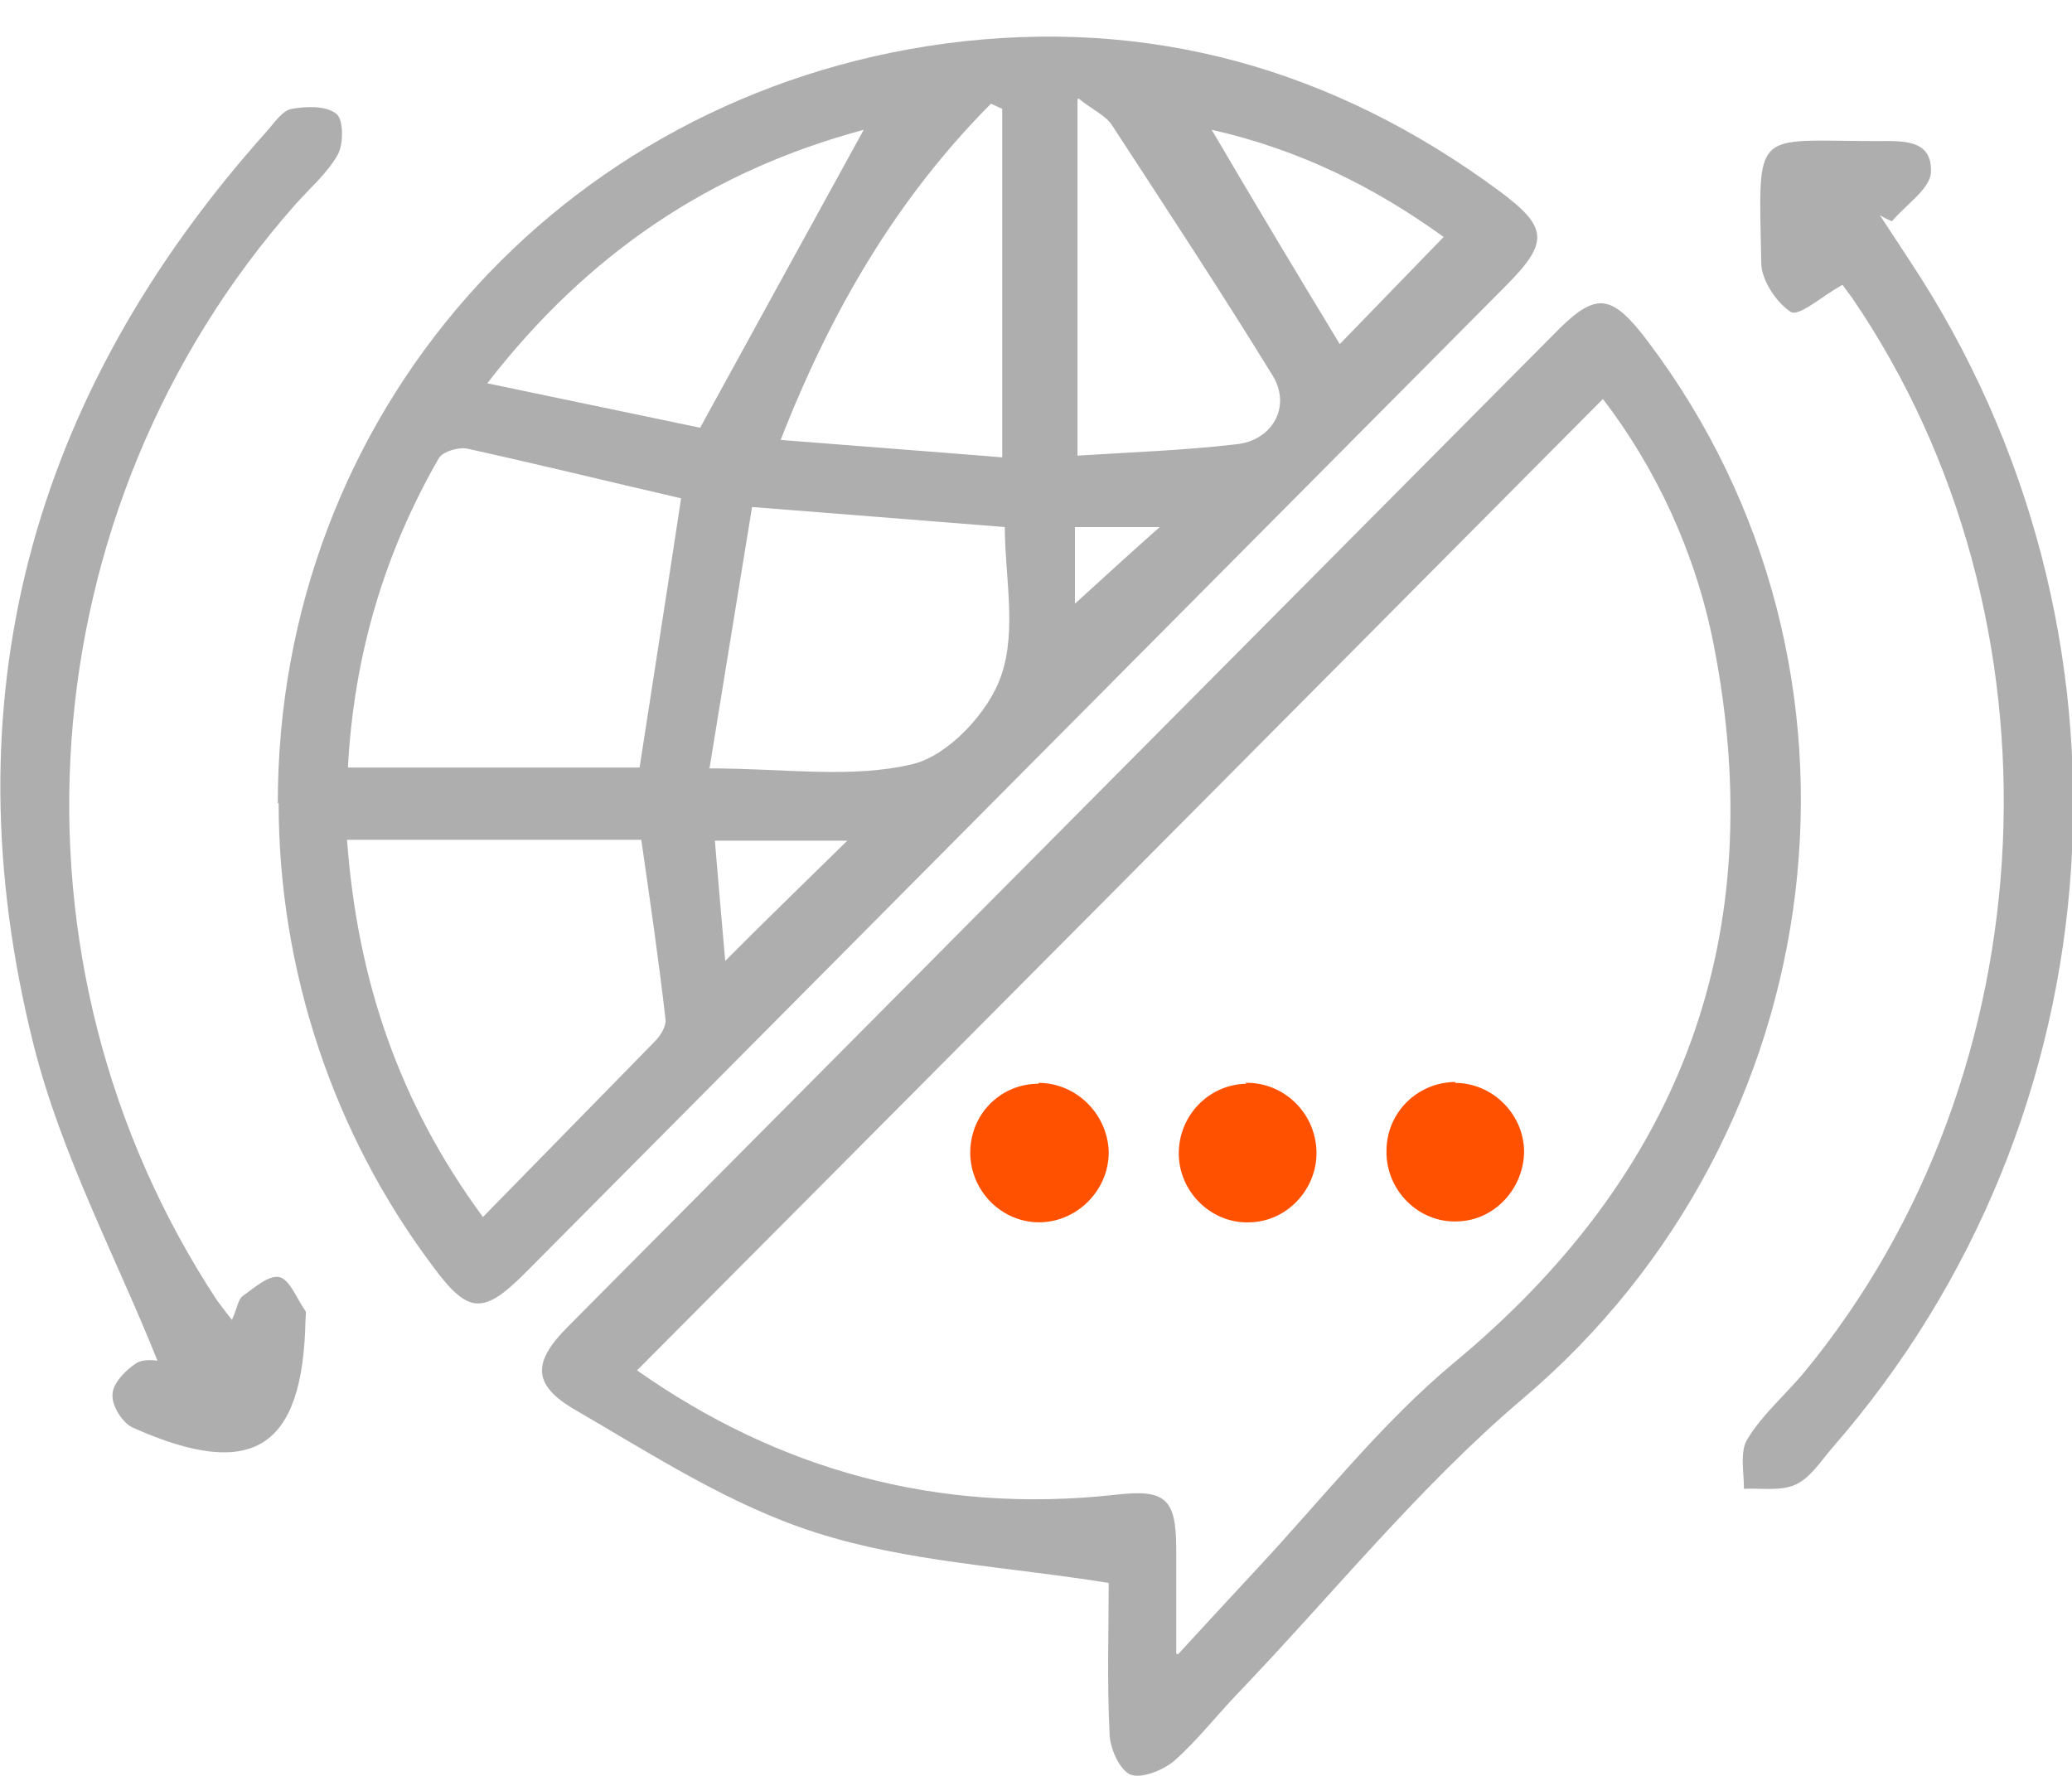
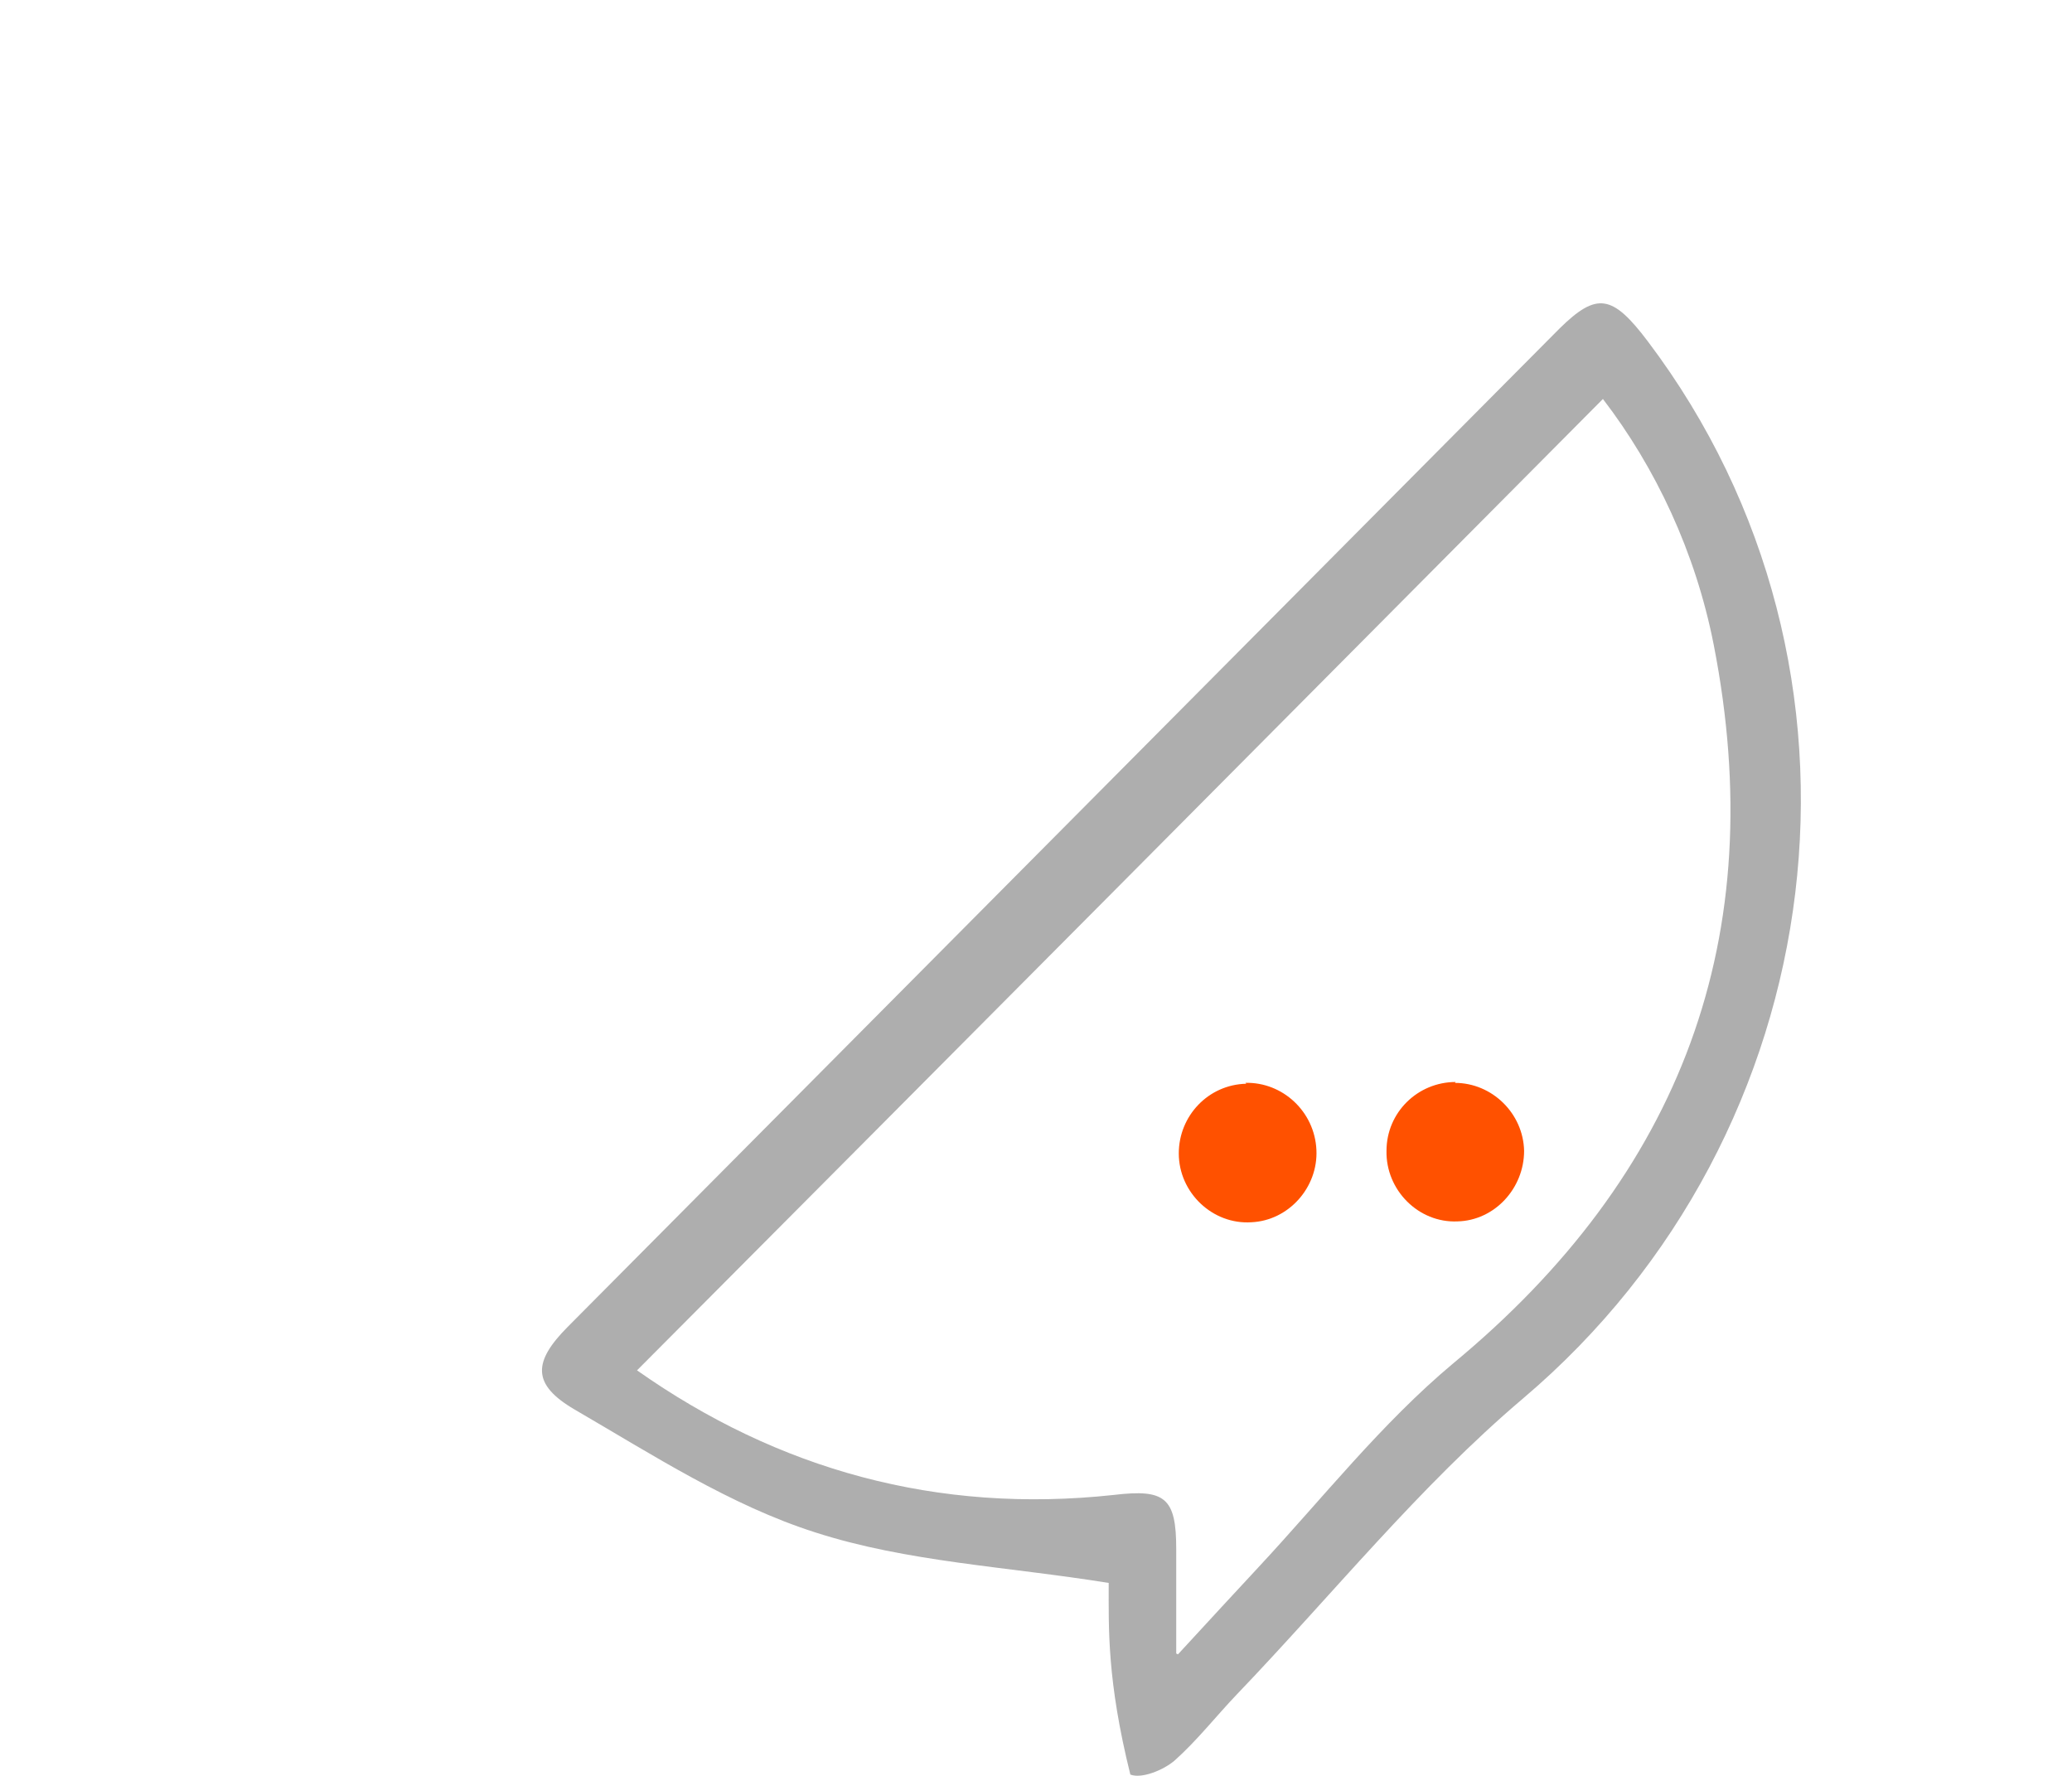
<svg xmlns="http://www.w3.org/2000/svg" width="56" height="48" viewBox="0 0 56 48" fill="none">
  <g clip-path="url(#clip0_49_15021)">
-     <path d="M7.508 21.71C7.508 11.232 15.087 2.59 25.543 1.177C31.063 0.447 36.046 1.86 40.514 5.157C41.847 6.146 41.87 6.546 40.701 7.723C31.882 16.6 23.063 25.478 14.221 34.379C13.052 35.556 12.654 35.532 11.672 34.19C9.005 30.634 7.531 26.208 7.531 21.71H7.508ZM18.408 13.469C16.467 13.021 14.549 12.55 12.631 12.127C12.397 12.079 11.976 12.197 11.859 12.386C10.385 14.952 9.566 17.707 9.403 20.745H17.286C17.66 18.319 18.034 15.941 18.408 13.469ZM9.379 22.699C9.66 26.49 10.783 29.81 13.052 32.895C14.666 31.247 16.186 29.693 17.707 28.139C17.847 27.997 18.011 27.738 17.987 27.55C17.8 25.925 17.566 24.324 17.332 22.699H9.379ZM19.157 20.768C21.215 20.768 23.017 21.051 24.677 20.651C25.637 20.415 26.736 19.238 27.063 18.249C27.484 17.024 27.157 15.564 27.157 14.246C24.841 14.057 22.689 13.893 20.326 13.704C19.952 16.012 19.578 18.272 19.18 20.745L19.157 20.768ZM27.087 12.362V2.943C26.993 2.896 26.876 2.849 26.783 2.802C24.256 5.345 22.479 8.359 21.099 11.891C23.157 12.056 25.075 12.197 27.087 12.362ZM23.344 3.508C19.227 4.615 15.905 6.828 13.169 10.36C15.321 10.808 17.239 11.208 18.923 11.561C20.444 8.783 21.87 6.193 23.344 3.508ZM29.122 2.684V12.315C30.596 12.221 31.999 12.174 33.403 12.009C34.385 11.915 34.9 10.996 34.408 10.172C33.005 7.888 31.531 5.651 30.058 3.39C29.894 3.131 29.566 2.99 29.145 2.661L29.122 2.684ZM32.748 3.508C33.964 5.58 35.11 7.488 36.21 9.301C37.122 8.359 38.057 7.393 39.017 6.405C37.192 5.086 35.157 4.05 32.748 3.508ZM19.601 25.972C20.748 24.818 21.824 23.782 22.9 22.723H19.321C19.414 23.853 19.508 24.913 19.601 25.972ZM29.052 16.318C29.8 15.635 30.572 14.929 31.344 14.246H29.052V16.318Z" fill="#AEAEAE" />
-     <path d="M29.965 42.785C27.181 42.337 24.515 42.219 22.035 41.419C19.743 40.689 17.638 39.323 15.532 38.099C14.363 37.416 14.409 36.804 15.345 35.862C24.281 26.867 33.217 17.872 42.152 8.877C43.158 7.888 43.579 7.958 44.538 9.23C51.205 18.06 49.614 30.634 41.17 37.793C38.363 40.171 36 43.114 33.427 45.799C32.866 46.387 32.351 47.047 31.743 47.588C31.439 47.847 30.854 48.083 30.55 47.965C30.246 47.824 29.988 47.235 29.988 46.835C29.918 45.422 29.965 44.009 29.965 42.808V42.785ZM31.837 44.715C32.702 43.774 33.357 43.067 34.012 42.361C35.743 40.501 37.334 38.475 39.275 36.851C45.45 31.741 47.86 25.313 46.316 17.424C45.825 14.928 44.749 12.644 43.322 10.784C34.597 19.567 25.918 28.303 17.217 37.039C21.029 39.724 25.334 40.924 30.105 40.406C31.486 40.242 31.79 40.477 31.79 41.866C31.79 42.69 31.79 43.515 31.79 44.692L31.837 44.715Z" fill="#AEAEAE" />
-     <path d="M49.754 7.722C49.216 8.028 48.608 8.57 48.397 8.429C47.999 8.17 47.602 7.557 47.602 7.11C47.532 3.413 47.344 3.813 50.713 3.813C51.391 3.813 52.233 3.743 52.187 4.661C52.163 5.109 51.508 5.532 51.134 5.98C51.017 5.933 50.923 5.886 50.806 5.815C51.087 6.239 51.344 6.639 51.625 7.063C58.198 17 57.356 30.163 49.52 39.134C49.216 39.487 48.935 39.935 48.538 40.123C48.14 40.312 47.602 40.217 47.134 40.241C47.134 39.793 47.017 39.228 47.227 38.899C47.625 38.239 48.233 37.721 48.748 37.109C55.438 29.009 55.976 16.717 50.058 8.052C49.941 7.887 49.824 7.746 49.801 7.699L49.754 7.722Z" fill="#AEAEAE" />
-     <path d="M6.269 35.674C6.409 35.367 6.433 35.132 6.55 35.038C6.877 34.802 7.275 34.449 7.556 34.52C7.836 34.59 8.023 35.108 8.257 35.438C8.281 35.485 8.257 35.579 8.257 35.674C8.187 39.159 6.831 40.03 3.602 38.593C3.322 38.476 3.018 38.005 3.041 37.699C3.041 37.392 3.392 37.039 3.673 36.851C3.883 36.71 4.257 36.78 4.257 36.78C3.135 33.978 1.661 31.223 0.912 28.256C-1.427 18.955 0.819 10.69 7.205 3.555C7.415 3.32 7.626 2.99 7.883 2.943C8.281 2.873 8.819 2.849 9.1 3.084C9.287 3.249 9.287 3.909 9.123 4.191C8.842 4.686 8.374 5.086 7.977 5.533C0.702 13.775 -0.164 25.996 5.871 35.156C5.965 35.273 6.059 35.415 6.269 35.674Z" fill="#AEAEAE" />
-     <path d="M28.071 29.269C29.076 29.269 29.919 30.093 29.965 31.105C29.989 32.118 29.17 32.989 28.164 33.036C27.111 33.083 26.223 32.212 26.223 31.152C26.223 30.116 27.041 29.292 28.071 29.292V29.269Z" fill="#FF5100" />
+     <path d="M29.965 42.785C27.181 42.337 24.515 42.219 22.035 41.419C19.743 40.689 17.638 39.323 15.532 38.099C14.363 37.416 14.409 36.804 15.345 35.862C24.281 26.867 33.217 17.872 42.152 8.877C43.158 7.888 43.579 7.958 44.538 9.23C51.205 18.06 49.614 30.634 41.17 37.793C38.363 40.171 36 43.114 33.427 45.799C32.866 46.387 32.351 47.047 31.743 47.588C31.439 47.847 30.854 48.083 30.55 47.965C29.918 45.422 29.965 44.009 29.965 42.808V42.785ZM31.837 44.715C32.702 43.774 33.357 43.067 34.012 42.361C35.743 40.501 37.334 38.475 39.275 36.851C45.45 31.741 47.86 25.313 46.316 17.424C45.825 14.928 44.749 12.644 43.322 10.784C34.597 19.567 25.918 28.303 17.217 37.039C21.029 39.724 25.334 40.924 30.105 40.406C31.486 40.242 31.79 40.477 31.79 41.866C31.79 42.69 31.79 43.515 31.79 44.692L31.837 44.715Z" fill="#AEAEAE" />
    <path d="M33.66 29.268C34.666 29.244 35.532 30.045 35.579 31.081C35.626 32.094 34.83 32.989 33.824 33.036C32.772 33.106 31.859 32.235 31.859 31.175C31.859 30.163 32.655 29.315 33.684 29.292L33.66 29.268Z" fill="#FF5100" />
    <path d="M39.321 29.269C40.327 29.269 41.169 30.093 41.192 31.105C41.192 32.118 40.397 32.989 39.391 33.013C38.339 33.06 37.45 32.165 37.473 31.105C37.473 30.069 38.315 29.245 39.344 29.245L39.321 29.269Z" fill="#FF5100" />
  </g>
  <defs>
    <clipPath id="clip0_49_15021">
      <rect width="56" height="47" fill="white" transform="translate(0 0.988)" />
    </clipPath>
  </defs>
</svg>